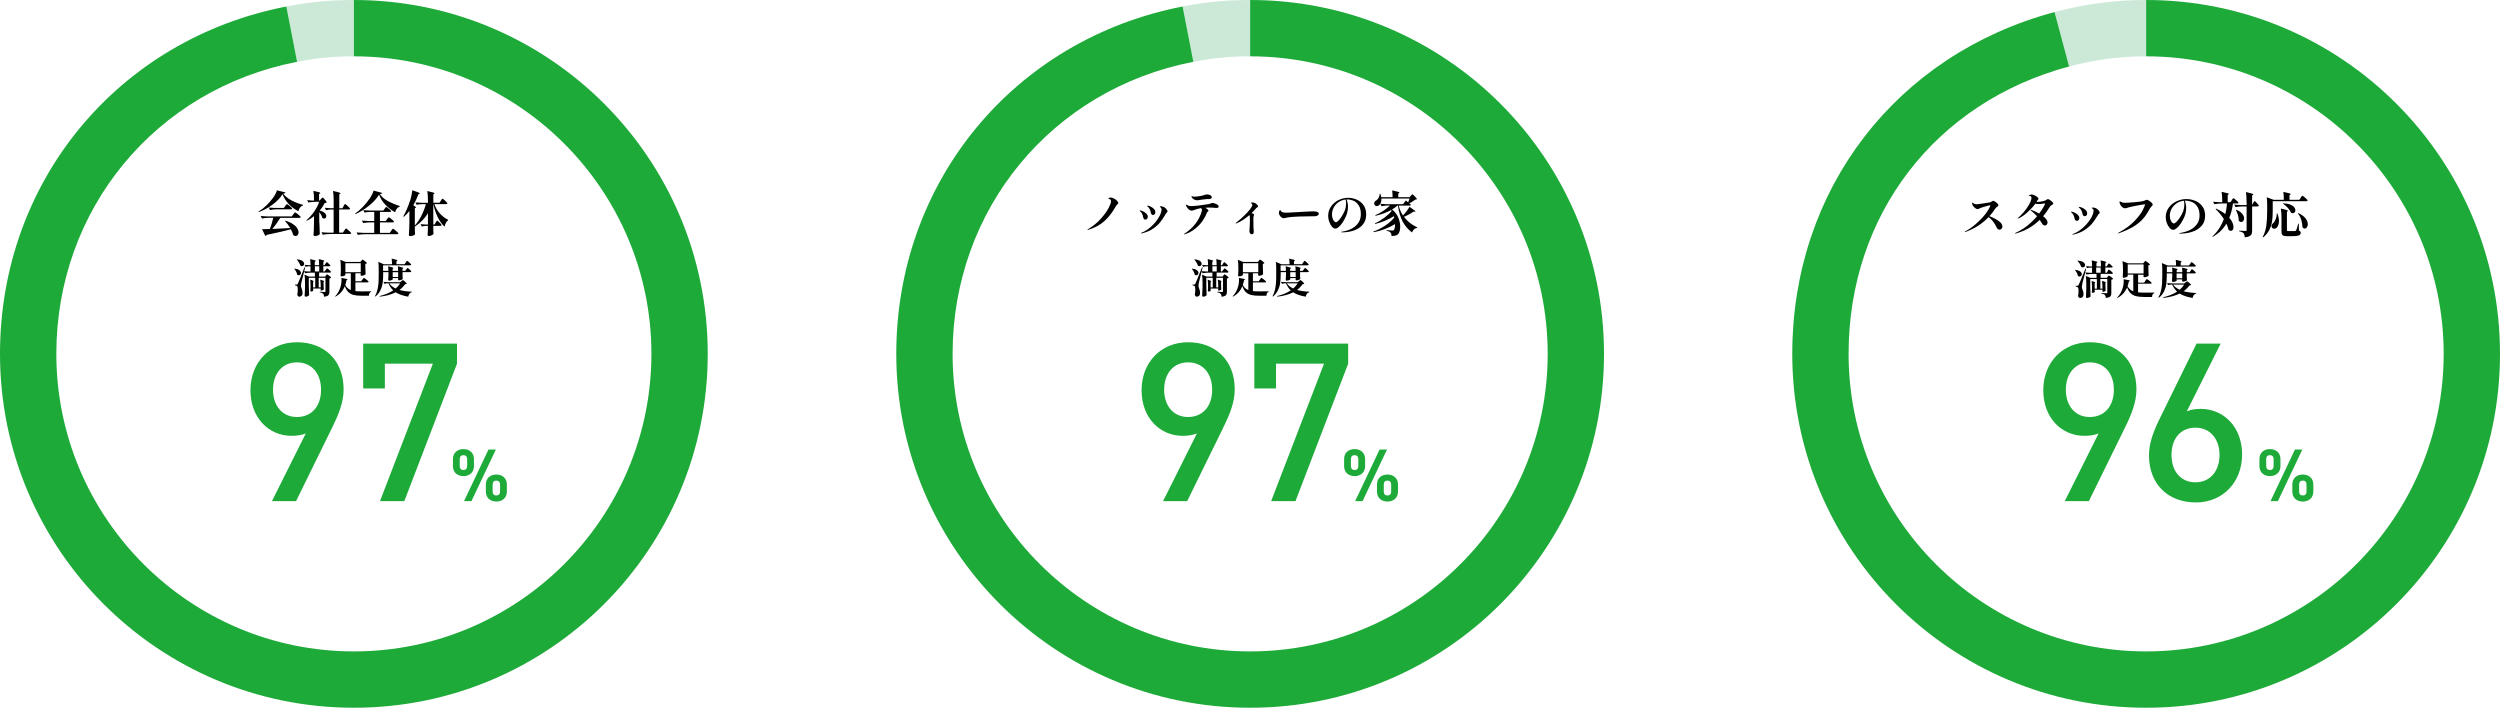
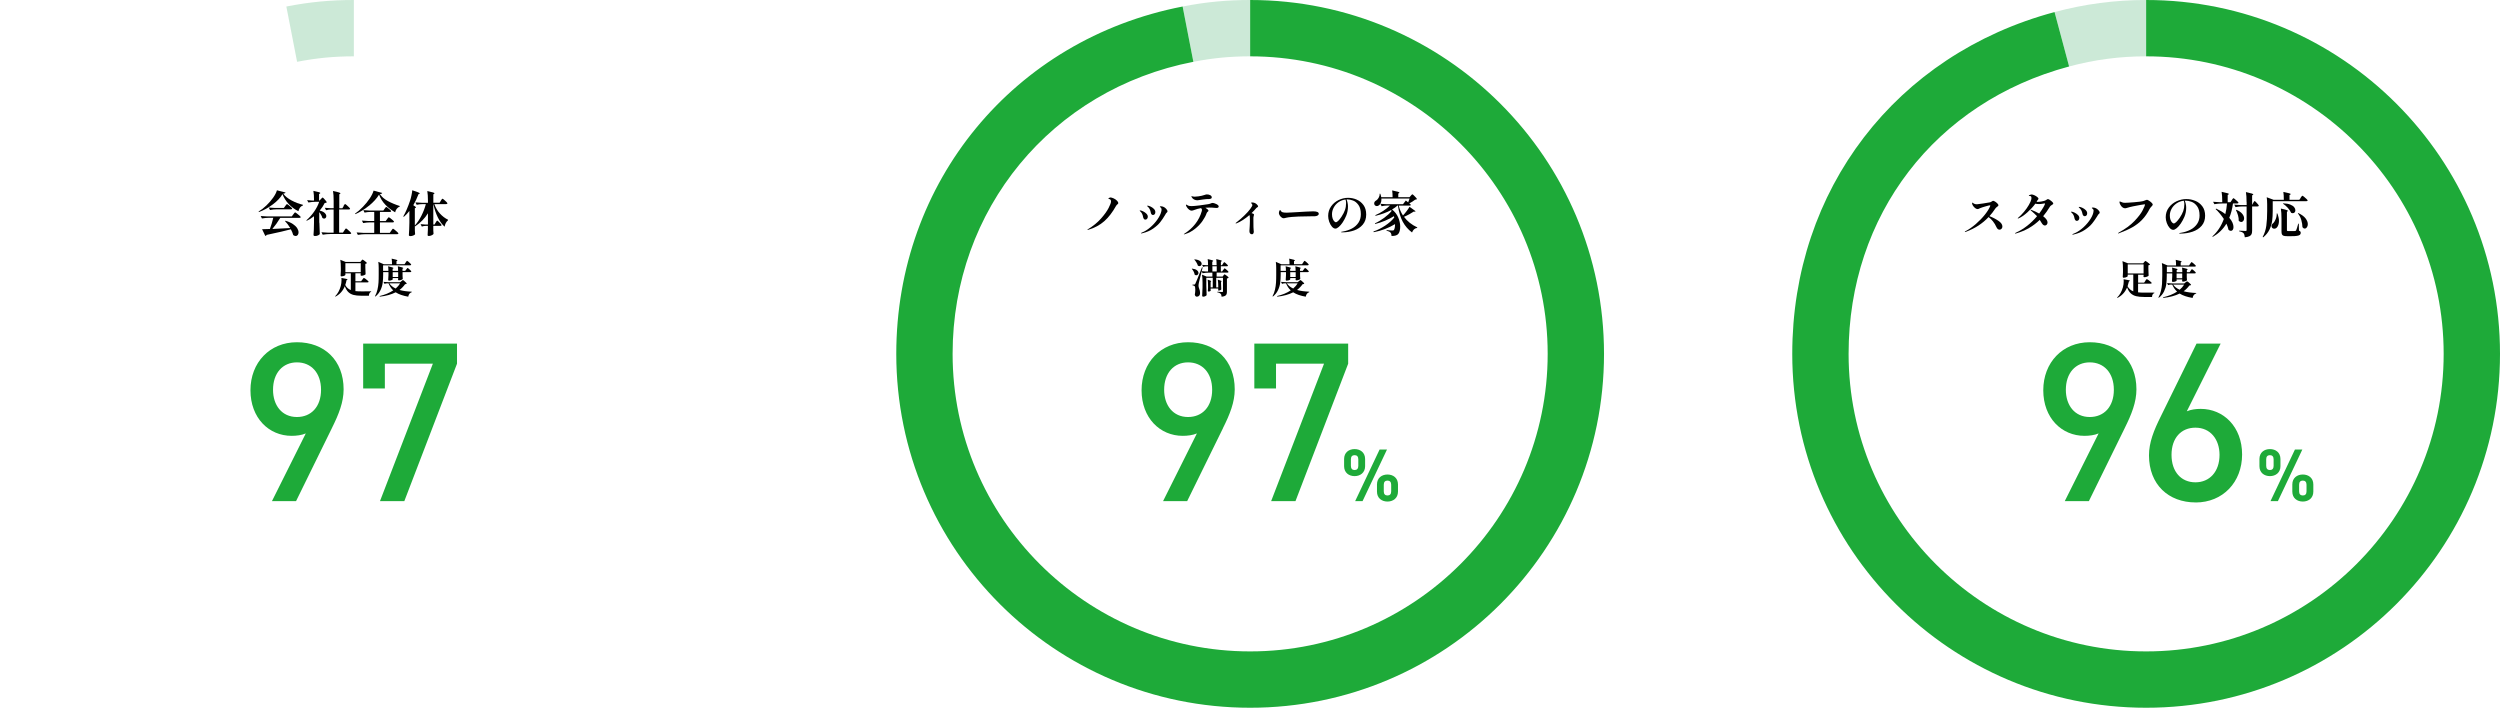
<svg xmlns="http://www.w3.org/2000/svg" id="b" data-name="レイヤー 2" width="621.27" height="175.87" viewBox="0 0 621.27 175.87">
  <g id="c" data-name="レイヤー 1">
    <g>
      <path d="M73.83,15.36c4.83-.94,9.18-1.36,14.11-1.36h0V0c-5.83,0-11.06.5-16.78,1.62l2.67,13.74s0,0,0,0Z" style="fill: #00913a; opacity: .2;" />
-       <path d="M87.94,0v14c40.77,0,73.94,33.17,73.94,73.94s-33.17,73.94-73.94,73.94S14,128.71,14,87.94c0-35.89,24.6-65.73,59.83-72.58l-2.67-13.74C29.2,9.77,0,45.2,0,87.94c0,48.57,39.37,87.94,87.94,87.94s87.94-39.37,87.94-87.94S136.5,0,87.94,0Z" style="fill: #1eaa39;" />
    </g>
    <g>
      <path d="M296.56,15.36c4.83-.94,9.18-1.36,14.11-1.36h0V0c-5.83,0-11.06.5-16.78,1.62l2.67,13.74s0,0,0,0Z" style="fill: #00913a; opacity: .2;" />
      <path d="M310.67,0v14c40.77,0,73.94,33.17,73.94,73.94s-33.17,73.94-73.94,73.94-73.94-33.17-73.94-73.94c0-35.89,24.6-65.73,59.83-72.58l-2.67-13.74c-41.95,8.15-71.16,43.58-71.16,86.32,0,48.57,39.37,87.94,87.94,87.94s87.94-39.37,87.94-87.94S359.24,0,310.67,0Z" style="fill: #1eaa39;" />
    </g>
    <g>
      <path d="M533.33,14V0c-7.77,0-15.25.99-22.76,3l3.62,13.52c6.33-1.7,12.59-2.52,19.14-2.52Z" style="fill: #00913a; opacity: .2;" />
      <path d="M533.33,0v14h0c40.77,0,73.94,33.17,73.94,73.94s-33.17,73.94-73.94,73.94-73.94-33.17-73.94-73.94c0-34.46,21.51-62.5,54.8-71.42,0,0,0,0,0,0l-3.62-13.52c-39.41,10.56-65.18,44.15-65.18,84.94,0,48.57,39.37,87.94,87.94,87.94s87.94-39.37,87.94-87.94S581.9,0,533.33,0Z" style="fill: #1eaa39;" />
    </g>
    <g>
      <path d="M67.78,50.81c-1.09.82-2.24,1.45-3.44,1.89l-.08-.13c.66-.4,1.32-.91,1.96-1.53.64-.62,1.2-1.26,1.67-1.93.47-.67.78-1.27.93-1.82l2.14.55c-.02.08-.08.14-.17.19-.09.04-.22.07-.41.09.48.65,1.18,1.22,2.09,1.7s1.84.84,2.8,1.07v.19c-.31.09-.55.27-.74.54-.19.27-.32.56-.37.86-.9-.42-1.69-1.01-2.39-1.75s-1.22-1.57-1.57-2.48c-.51.88-1.31,1.73-2.41,2.55ZM72.12,56.66c-.4-.66-.83-1.24-1.3-1.73l.11-.07c.77.22,1.4.5,1.88.83s.84.68,1.06,1.04c.22.36.32.7.32,1.02,0,.26-.07.48-.2.65-.14.17-.31.25-.52.25-.19,0-.39-.08-.6-.23-.12-.46-.32-.94-.59-1.44-1.24.34-3.24.81-6.01,1.39-.07.15-.18.24-.34.26l-.8-1.67c.4,0,1.05-.02,1.94-.06.33-.87.61-1.8.84-2.78h-1.02c-.57,0-1.17.06-1.8.17l-.3-.61c.44.05.97.08,1.6.1h6.12l.37-.5s.08-.11.16-.21c.07-.1.13-.17.18-.22s.09-.07.12-.07c.05,0,.19.09.42.26s.45.35.66.54.31.31.31.37c-.03.13-.14.19-.32.19h-4.76c-.64,1.05-1.3,1.97-1.97,2.76,1.01-.04,2.49-.12,4.44-.23ZM68.73,52.02c-.52,0-1.06.06-1.63.17l-.31-.61c.44.05.97.08,1.6.1h2.15l.34-.47c.04-.06.09-.13.16-.22.06-.09.12-.15.16-.2s.08-.07.11-.07c.05,0,.18.08.4.25.22.16.42.33.61.51.19.18.29.29.29.35-.03.13-.14.19-.31.19h-3.54Z" />
      <path d="M79.37,55.35c.02.99.05,1.93.1,2.82-.06.1-.2.21-.42.32s-.47.16-.76.16c-.12,0-.21-.02-.28-.07-.06-.05-.1-.1-.1-.17.03-.46.06-.91.08-1.35.02-.44.03-1.01.04-1.69v-1.64c-.57.46-1.16.83-1.79,1.13l-.11-.11c.72-.62,1.37-1.34,1.94-2.17.58-.83.99-1.64,1.25-2.43h-.95c-.54,0-1.12.06-1.73.17l-.32-.59c.32.05.71.08,1.18.1h.54c0-.98-.05-1.78-.16-2.4.66.14,1.12.24,1.36.32s.37.15.37.22c0,.03-.03.07-.1.11l-.22.13v1.62h.12l.34-.36s.11-.11.21-.22.17-.16.22-.16.16.09.32.26c.17.17.33.36.48.55.15.2.23.32.23.38-.05.05-.11.08-.18.11-.07.02-.18.04-.34.06-.3.62-.71,1.25-1.24,1.88.56.14.97.33,1.24.59.27.26.4.52.4.79,0,.18-.05.32-.16.44-.1.12-.23.17-.38.17s-.3-.05-.43-.16c-.13-.46-.39-.95-.78-1.45v2.63ZM85.35,51.22c.03-.06.08-.13.14-.23.06-.1.12-.17.16-.22s.08-.07.11-.07c.05,0,.17.09.38.26s.4.35.58.54.28.31.28.37c-.02.13-.13.19-.32.19h-2.4v5.75h.94l.34-.52c.04-.06.09-.13.16-.23.06-.1.12-.17.16-.22.04-.05.08-.07.11-.07.05,0,.18.09.39.26.21.18.41.36.61.56.19.2.29.32.29.38-.03.13-.14.19-.32.19h-4.96c-.57,0-1.17.06-1.8.17l-.31-.61c.44.05.97.08,1.6.1h1.42v-5.75h-.68c-.38,0-.78.06-1.2.17l-.31-.6c.41.05.9.08,1.49.1h.71v-1.82c0-1.01-.05-1.83-.16-2.46.71.15,1.2.27,1.46.36s.4.16.4.23c0,.02-.03.06-.1.11l-.2.13v3.46h.76l.32-.5Z" />
      <path d="M91.69,51.12c-1.1.9-2.23,1.6-3.38,2.1l-.08-.13c.65-.45,1.3-1.01,1.95-1.68.65-.67,1.22-1.37,1.7-2.09.48-.72.8-1.37.96-1.95l2.14.58c-.02.08-.08.14-.17.19s-.22.07-.41.09c.46.69,1.13,1.27,2,1.74s1.85.88,2.93,1.22l-.02.19c-.29.08-.53.25-.73.52-.2.27-.33.55-.38.86-.93-.53-1.74-1.16-2.44-1.89s-1.22-1.57-1.56-2.5c-.57.94-1.4,1.86-2.5,2.76ZM96.18,54.46s.09-.12.16-.2c.06-.09.12-.15.16-.2.04-.04.08-.07.11-.07.05,0,.18.08.4.24s.42.33.61.5c.19.18.29.29.29.35-.02.13-.13.19-.31.19h-3.18v2.6h2.44l.36-.52c.05-.06.11-.14.17-.24.07-.1.12-.17.16-.21.04-.04.08-.07.11-.07.05,0,.19.09.41.26.23.18.44.36.64.55.2.19.3.32.3.37-.03.13-.14.19-.32.19h-7.96c-.57,0-1.17.06-1.8.17l-.31-.61c.44.05.97.08,1.6.1h2.78v-2.6h-.97c-.57,0-1.16.06-1.78.17l-.31-.61c.44.05.97.08,1.6.1h1.46v-2.26h-.85c-.5,0-1.02.06-1.56.17l-.3-.61c.44.05.97.08,1.6.1h3.37l.31-.44s.08-.1.14-.19c.06-.09.12-.15.16-.2.04-.04.08-.07.11-.07.05,0,.18.08.38.23.21.16.4.32.58.49.18.17.27.28.27.34-.03.13-.14.19-.31.19h-2.48v2.26h1.43l.34-.47Z" />
      <path d="M109.53,49.89c.04-.06.09-.13.16-.23.06-.1.12-.17.16-.21s.08-.07.11-.07c.05,0,.17.08.38.25s.4.35.58.53c.18.19.27.31.27.37-.02.13-.13.19-.32.19h-2.92c.31.9.77,1.68,1.37,2.34.6.66,1.28,1.18,2.02,1.54l-.02.16c-.43.36-.71.88-.83,1.57-.66-.57-1.22-1.35-1.7-2.34-.48-.99-.84-2.08-1.09-3.26h-.02v5.06h.3l.29-.48s.08-.12.13-.21c.06-.09.1-.16.14-.21.04-.05.08-.07.11-.07.05,0,.16.08.34.25s.35.34.51.52.24.3.24.36c-.03.12-.14.18-.32.18h-1.74v1.09c.02.32.04.61.06.88-.03.11-.17.23-.42.35s-.49.19-.73.19c-.22,0-.32-.08-.32-.24.03-.38.06-.85.07-1.43v-.84h-.55c-.31,0-.63.06-.96.17l-.31-.6c.34.05.76.08,1.25.1h.58v-2.8c-.78,1.26-1.84,2.35-3.18,3.25l-.07-.08v1.13c.02.33.04.63.06.9-.04.1-.18.2-.43.31-.24.11-.49.16-.74.16-.12,0-.21-.02-.28-.07s-.1-.1-.1-.17c.03-.47.06-.93.08-1.37.02-.44.04-1.03.05-1.75v-2.89c-.45.58-.91,1.06-1.38,1.46l-.14-.1c.3-.5.59-1.1.88-1.78.29-.68.56-1.39.81-2.14.13-.38.25-.82.35-1.33.11-.51.17-.93.19-1.25.71.22,1.2.4,1.48.52.27.12.41.21.41.26,0,.03-.03.06-.1.08l-.23.1c-.39,1.02-.82,1.93-1.3,2.75.44.27.66.46.66.56,0,.05-.03.08-.1.11l-.18.08v4.3c.61-.66,1.15-1.47,1.63-2.42.48-.95.85-1.91,1.11-2.9h-.82c-.47,0-.96.06-1.46.17l-.31-.6c.44.05.97.08,1.6.1h1.51v-.46c0-1.01-.05-1.83-.16-2.46.69.15,1.16.27,1.42.35.26.08.38.16.38.22,0,.03-.03.07-.1.11l-.2.14v2.09h1.55l.32-.5Z" />
-       <path d="M73.22,66.75c.54.07.94.2,1.19.41.25.21.38.43.38.67,0,.16-.05.3-.16.41s-.23.17-.38.17c-.14,0-.28-.05-.41-.16-.03-.25-.12-.5-.25-.76-.13-.26-.29-.49-.46-.68l.09-.06ZM73.74,70.71c.07,0,.13-.01.16-.03s.07-.08.11-.18c.09-.17.25-.54.47-1.09.22-.55.62-1.55,1.19-2.99l.16.04c-.52,2.01-.83,3.25-.92,3.71-.07.35-.11.64-.11.85,0,.11.01.21.04.3.02.09.06.22.12.39.07.19.13.37.17.54.04.17.06.36.06.58,0,.27-.07.49-.22.65-.15.16-.34.25-.58.25-.12,0-.22-.04-.31-.12-.09-.08-.16-.21-.2-.38.08-.44.12-.85.12-1.23,0-.25-.02-.45-.05-.62-.03-.16-.08-.27-.15-.31-.1-.09-.26-.14-.49-.16v-.19h.43ZM73.82,64.45c.6.05,1.04.19,1.33.4.29.21.43.45.43.71,0,.16-.05.3-.16.41s-.23.17-.38.17c-.13,0-.27-.04-.4-.13-.07-.25-.19-.51-.36-.79-.17-.28-.34-.52-.53-.71l.07-.06ZM80.97,67.07s.08-.11.12-.18.09-.13.12-.16c.03-.03.06-.05.08-.05.04,0,.14.07.3.2.16.13.31.27.46.42.14.15.21.24.21.29-.03.11-.11.16-.26.16h-2.7v.98h1.49l.21-.28s.05-.07.09-.12.08-.09.11-.12c.03-.03.06-.04.08-.04.04,0,.14.06.31.18s.33.25.48.38c.15.13.22.22.22.27-.09.1-.23.17-.43.22v3.28c0,.26-.03.47-.1.63s-.19.29-.38.4c-.19.1-.47.17-.84.21-.02-.18-.05-.33-.08-.45s-.08-.21-.15-.28c-.09-.09-.19-.16-.31-.22-.12-.06-.3-.1-.53-.15v-.14c.68.05,1.09.07,1.22.07.07,0,.12-.02.15-.04.03-.03.04-.08.04-.16v-3.34h-1.68v2.39h.51c0-.77-.04-1.41-.12-1.92.46.13.74.23.85.3.11.07.13.12.06.17l-.1.06v.52c.01.59.03,1.04.06,1.37-.03.07-.12.13-.25.19s-.25.09-.38.09h-.13v-.5h-1.89v.19c0,.07.01.14.01.2,0,.06,0,.1.02.12-.01.06-.08.11-.19.17-.11.05-.23.07-.34.07-.07,0-.12-.02-.15-.06-.03-.04-.04-.09-.04-.14.02-.17.03-.34.04-.51,0-.1,0-.18.01-.25v-.49c0-.59-.03-1.09-.09-1.5.43.13.69.23.79.3.1.07.11.12.04.17l-.1.06v1.39h.53v-2.39h-1.6v1.96c.01.83.04,1.61.08,2.35-.05.09-.16.17-.33.26-.17.09-.35.13-.54.13-.07,0-.13-.02-.17-.06s-.07-.09-.07-.14c.05-.63.08-1.32.09-2.08v-1.15c0-.84-.04-1.52-.13-2.05l1.14.49h1.44v-.98h-.93c-.47,0-.97.05-1.5.14l-.25-.51c.3.04.66.07,1.08.08h.52v-1.29h-.45c-.25,0-.5.05-.76.14l-.26-.5c.27.04.61.07,1,.08h.47c0-.6-.03-1.1-.09-1.51.53.11.9.2,1.1.27.2.07.29.13.29.18,0,.03-.03.06-.08.09l-.17.12v.85h1.08c0-.6-.03-1.1-.09-1.51.54.12.91.21,1.11.28s.29.13.29.18c0,.03-.03.06-.08.09l-.17.11v.85h.29l.24-.37s.05-.09.1-.16c.05-.07.09-.13.12-.16s.06-.06.09-.06c.04,0,.14.06.29.19.15.13.3.26.43.4.13.14.2.23.2.28-.03.11-.11.16-.26.16h-1.51v1.29h.32l.26-.39ZM79.33,66.17h-1.08v1.29h1.08v-1.29Z" />
      <path d="M90.06,69.48s.08-.11.14-.19c.06-.08.11-.14.14-.18.04-.04.07-.06.09-.06.04,0,.16.07.36.21.2.14.38.29.55.45.17.16.26.26.26.31,0,.05-.04.09-.09.12s-.12.04-.19.04h-3v2.16c.42.05.92.07,1.51.07,1.2,0,2,0,2.4-.01v.12c-.17.05-.31.16-.4.33-.1.18-.15.39-.15.64h-1.91c-.77,0-1.42-.07-1.92-.2s-.94-.37-1.29-.71-.64-.83-.87-1.47c-.47,1.17-1.25,2.04-2.33,2.61l-.07-.1c.64-.63,1.1-1.48,1.39-2.54.13-.49.19-.99.19-1.5,0-.19-.01-.36-.03-.51,1.03.16,1.54.29,1.54.38,0,.02-.03.05-.08.08l-.18.09c-.09.46-.2.86-.32,1.21.17.31.37.57.59.77s.49.36.79.48v-4.16h-1.35v.4s-.05.09-.15.15-.22.11-.37.15c-.15.04-.29.06-.44.06-.08,0-.14-.02-.18-.06-.04-.04-.05-.09-.05-.14.03-.31.05-.7.06-1.18v-.69c0-.84-.04-1.52-.13-2.05l1.33.54h3.65l.24-.3s.05-.07.1-.12.09-.1.12-.13c.03-.03.06-.04.09-.04.04,0,.15.06.33.19.18.13.35.27.51.4.16.14.24.23.24.28-.07.09-.2.16-.39.2v.88c.01.71.03,1.27.06,1.69-.04.07-.17.15-.4.25-.23.09-.43.13-.62.13-.15,0-.23-.07-.23-.2,0-.01.02-.08.04-.21v-.21h-1.32v1.98h1.43l.3-.42ZM85.83,65.4v2.24h3.82v-2.24h-3.82Z" />
      <path d="M100.97,66.97s.05-.09.11-.16c.05-.07.09-.13.12-.17.03-.04.06-.06.09-.06.04,0,.14.07.29.2s.3.27.43.41c.14.14.21.24.21.28-.03.11-.12.16-.27.16h-1.91v.93c.02.27.03.52.05.75-.03.08-.14.16-.35.24-.21.08-.41.12-.61.12-.15,0-.22-.07-.22-.2,0,0,.02-.06.04-.17v-.19h-1.36v.33s-.05.07-.14.12c-.09.05-.21.09-.34.13-.13.04-.26.06-.39.06-.09,0-.15-.02-.19-.06s-.06-.09-.06-.14c.03-.3.06-.7.07-1.21v-.71h-1.32v.61c0,.75-.04,1.42-.12,2.03-.08.61-.25,1.21-.54,1.82-.28.61-.7,1.14-1.26,1.6l-.11-.08c.27-.49.48-1.03.61-1.62.14-.59.22-1.17.26-1.75.04-.58.05-1.24.05-1.99v-1.57c0-.65-.03-1.19-.1-1.61l1.37.6h2.04c0-.55-.03-1.02-.09-1.4.55.11.92.2,1.13.27.21.07.31.13.31.17,0,.03-.02.06-.07.09l-.17.11v.75h2l.28-.42s.08-.11.13-.19c.05-.08.1-.14.13-.18s.06-.06.09-.06c.04,0,.15.07.32.21.17.14.33.29.48.44s.23.26.23.31c-.03.11-.12.16-.27.16h-6.72v1.39h1.32c0-.47-.02-.85-.07-1.15.9.21,1.35.36,1.35.45,0,.02-.02.05-.07.08l-.16.09v.53h1.36c0-.47-.02-.85-.07-1.15.92.21,1.38.36,1.38.45,0,.02-.02.04-.07.07l-.15.09v.54h.68l.25-.38ZM102.32,72.49v.12c-.48.15-.77.53-.87,1.12-1.32-.23-2.36-.59-3.12-1.09-1.1.56-2.42.92-3.95,1.08l-.05-.15c1.35-.32,2.48-.79,3.39-1.41-.49-.45-.88-1.04-1.17-1.75h-.37c-.2,0-.41.05-.62.14l-.26-.5c.37.04.81.07,1.33.08h2.81l.31-.26s.1-.09.19-.16c.09-.07.15-.11.19-.11s.14.06.29.19c.16.13.3.26.45.41.14.14.21.24.21.28-.03.05-.08.08-.14.1-.06.02-.15.04-.28.05-.37.53-.83,1.01-1.38,1.43.81.23,1.82.38,3.04.43ZM96.75,70.41c.35.53.88.96,1.58,1.29.45-.39.82-.82,1.09-1.29h-2.67ZM98.95,68.84v-1.2h-1.36v1.2h1.36Z" />
    </g>
    <g>
      <path d="M270.3,57.14s-.07-.02-.07-.05c0-.05.05-.1.16-.14,1.28-.78,2.35-1.66,3.2-2.62.86-.96,1.49-1.84,1.9-2.63s.61-1.34.61-1.64c0-.35-.15-.55-.46-.6-.14-.02-.2-.04-.2-.08,0-.06.06-.13.19-.2.12-.07.23-.11.33-.11.19,0,.46.08.8.23.34.16.61.35.82.57.22.23.32.42.32.56,0,.09-.01.15-.04.19-.03.04-.08.09-.15.14-.08.06-.15.12-.2.18-.06.06-.11.14-.17.24-.88,1.58-1.85,2.84-2.92,3.79-1.07.95-2.39,1.66-3.98,2.14l-.13.02Z" />
      <path d="M284.25,54.37c-.1-.13-.16-.29-.19-.47-.09-.59-.33-1.06-.72-1.39-.08-.06-.12-.11-.12-.14,0-.06.04-.08.11-.08.17,0,.41.07.72.22.31.15.59.34.83.58.24.24.36.49.36.76,0,.18-.05.35-.16.5-.1.15-.26.23-.46.23-.15,0-.28-.07-.37-.2ZM283.54,57.94s.07-.09.2-.14c.7-.26,1.4-.69,2.09-1.28.69-.59,1.28-1.24,1.78-1.95s.82-1.37.97-1.97c.06-.24.08-.42.08-.55,0-.18-.06-.33-.18-.44-.05-.04-.1-.08-.16-.13-.06-.04-.09-.08-.09-.1,0-.08.08-.12.24-.12.23,0,.46.05.7.16.2.08.41.24.63.47.22.24.33.45.33.64,0,.06-.01.11-.04.15-.03.04-.07.09-.13.14-.09.07-.15.14-.19.2-.07.1-.16.25-.25.43-.38.65-.78,1.24-1.19,1.76-.41.53-1,1.06-1.75,1.59-.76.53-1.67.92-2.73,1.17-.06.02-.12.04-.19.04s-.11-.02-.11-.07ZM286.16,53.25c-.1-.12-.16-.26-.18-.43-.06-.33-.15-.62-.29-.88-.14-.26-.31-.46-.5-.61-.02-.02-.04-.04-.07-.07-.03-.03-.05-.05-.05-.08,0-.05.04-.07.12-.07.18,0,.42.07.73.22.31.14.59.34.83.58.24.24.36.51.36.8,0,.22-.05.39-.16.52-.11.13-.25.2-.43.2-.14,0-.26-.06-.36-.18Z" />
      <path d="M301.92,50.57c.26.08.48.19.66.32.18.13.28.26.28.4,0,.11-.04.2-.13.28-.08.07-.21.11-.38.11l-.35-.02c-.6-.06-1.06-.08-1.38-.08-.38,0-.74.01-1.08.04.22.13.4.26.55.4.15.14.23.26.23.35,0,.04-.01.08-.04.11-.03.04-.07.07-.13.11-.14.13-.24.25-.28.36-.2.6-.54,1.25-1.03,1.95-.48.7-1.1,1.35-1.86,1.96-.76.61-1.61,1.06-2.55,1.34-.07.02-.13.04-.18.04-.04,0-.06-.01-.06-.04,0-.03.06-.08.18-.16,1.04-.65,1.93-1.45,2.68-2.41s1.28-2.02,1.61-3.19c.02-.11.04-.21.04-.3,0-.17-.08-.31-.25-.42-.33.06-.61.12-.84.19-.23.07-.48.15-.76.25-.14.06-.28.1-.41.14-.13.04-.25.05-.35.05-.18,0-.38-.09-.6-.26-.22-.17-.4-.37-.55-.61-.15-.23-.22-.41-.22-.54,0-.06.02-.1.06-.1s.1.02.17.07c.07.04.13.08.18.11.22.14.54.2.95.2s1.07-.06,1.99-.17c.92-.11,1.64-.22,2.17-.31.34-.06.59-.14.77-.24.11-.05.2-.07.26-.07.18,0,.4.04.66.13ZM296.88,49.64c-.2-.09-.37-.2-.51-.34-.06-.06-.13-.15-.2-.27-.07-.12-.11-.19-.11-.23,0-.03.02-.05.06-.05s.11.02.22.05.21.05.32.06c.07,0,.16.01.28.01.25,0,.53-.02.84-.07.6-.08,1.13-.2,1.58-.36.22-.09.41-.13.56-.13.34,0,.62.07.86.21.24.14.35.31.35.52,0,.14-.05.24-.16.3-.11.06-.27.1-.47.12l-.72.02c-.3.02-.59.05-.87.1-.28.05-.46.08-.53.08-.4.07-.67.11-.8.11-.26,0-.49-.04-.69-.13Z" />
      <path d="M312.54,51.03c.07.1.11.19.11.26,0,.04-.02.08-.05.11s-.06.06-.09.08c-.03.02-.05.03-.07.04-.11.06-.19.12-.23.17-.34.42-.73.84-1.19,1.27.21.06.35.11.42.16.07.03.12.07.15.11s.04.1.04.17c0,.03-.02.11-.07.24-.04.13-.07.27-.08.43v.73c0,1.34.02,2.13.06,2.39.02.12.04.23.04.34,0,.21-.04.37-.12.5s-.19.19-.34.19c-.19,0-.35-.07-.46-.21-.12-.14-.17-.34-.17-.59,0-.07.02-.32.05-.76,0-.14.02-.39.04-.74.02-.35.03-.65.03-.92,0-.48,0-.81-.01-1-.02-.26-.05-.44-.11-.55-.52.45-1.05.85-1.6,1.21s-1.07.63-1.57.83c-.06.02-.12.04-.19.04-.05,0-.07-.02-.07-.05,0-.05.06-.12.19-.2.78-.61,1.47-1.21,2.08-1.82.61-.6,1.08-1.13,1.4-1.58s.49-.75.49-.9-.07-.29-.2-.41c-.02,0-.04-.03-.08-.05-.04-.03-.05-.05-.05-.07,0-.09.1-.13.3-.13.17,0,.35.03.55.1.2.07.37.17.52.31.11.1.2.2.28.3Z" />
      <path d="M318.75,54.2c-.08-.03-.18-.09-.29-.18-.17-.12-.32-.29-.45-.5-.13-.22-.2-.42-.2-.6,0-.11.03-.26.09-.44.06-.18.13-.27.22-.27.03,0,.06.01.09.04.03.03.05.07.08.11.1.22.28.36.54.41.22.06.53.08.95.08.18,0,.62-.02,1.34-.06.72-.04,1.3-.07,1.73-.1l1.66-.1c.86-.05,1.47-.07,1.81-.07.94,0,1.4.2,1.4.61,0,.18-.09.32-.28.43-.19.11-.44.17-.76.19-.05,0-.1,0-.17,0-.06,0-.13,0-.2,0h-.49c-.95,0-1.99.02-3.11.06-.5.02-1.05.05-1.66.1-.61.05-1.08.12-1.41.2-.08.02-.19.04-.32.08-.13.04-.23.05-.31.05-.09,0-.17-.02-.26-.05Z" />
      <path d="M337.11,49.59c.69.28,1.26.74,1.72,1.36.45.62.68,1.41.68,2.36,0,1-.28,1.83-.84,2.5-.56.66-1.29,1.15-2.18,1.46-.9.31-1.86.47-2.88.47-.24,0-.36-.02-.36-.06s.07-.07.21-.1c.14-.02.22-.04.23-.04.85-.14,1.61-.4,2.29-.76.68-.36,1.21-.85,1.61-1.45.4-.6.59-1.3.59-2.1,0-.98-.2-1.75-.6-2.3-.4-.55-.85-.92-1.36-1.1-.51-.19-.97-.28-1.37-.28-.1,0-.18,0-.23.01.1.2.18.46.25.79.07.32.11.63.11.93,0,.82-.14,1.59-.43,2.3-.25.61-.54,1.16-.87,1.66-.33.5-.66.88-.99,1.16-.33.28-.6.41-.83.41-.3,0-.58-.16-.86-.48-.28-.32-.51-.73-.68-1.22s-.26-.97-.26-1.43c0-.9.24-1.7.73-2.39s1.11-1.21,1.87-1.58c.76-.36,1.54-.55,2.34-.55.73,0,1.44.14,2.13.43ZM334.38,49.58c-.63.07-1.21.29-1.72.64-.52.36-.92.8-1.21,1.34-.29.54-.44,1.1-.44,1.69,0,.42.06.78.17,1.08.11.3.24.52.4.67.15.15.28.23.37.23.34,0,.82-.46,1.44-1.39.4-.62.69-1.18.86-1.7.18-.52.26-1.08.26-1.69,0-.33-.04-.62-.13-.86Z" />
      <path d="M350.58,48.65s.08-.08.14-.15c.06-.07.12-.12.16-.16s.08-.05.11-.05c.05,0,.17.09.35.26.19.18.37.36.53.55s.25.32.25.37c-.04.05-.09.08-.16.1-.06.02-.16.03-.29.05-.41.33-.89.64-1.45.92l.2.18.2.18c-.02.13-.13.19-.31.19h-2.72c.23.92.58,1.74,1.06,2.46.31-.34.62-.7.92-1.1.3-.4.54-.75.71-1.06l1.5,1.09c-.04.09-.12.13-.24.13-.06,0-.12-.01-.2-.04-.32.22-.7.44-1.13.68-.44.24-.87.45-1.31.63.82,1.11,1.92,1.99,3.31,2.63l-.04.13c-.29.03-.54.15-.76.34-.22.2-.39.46-.51.79-.97-.72-1.73-1.61-2.3-2.66-.56-1.05-.97-2.39-1.21-4.03h-.1c-.37.34-.82.67-1.36.98.69.54,1.2,1.19,1.53,1.96s.5,1.54.5,2.3c0,.38-.04.73-.12,1.05-.08.32-.2.57-.35.75-.28.36-.84.53-1.69.52,0-.39-.1-.68-.28-.88-.07-.08-.19-.16-.37-.24-.17-.08-.37-.15-.59-.2v-.14c.25.02.52.05.8.07.28.02.51.03.7.03.09,0,.16-.01.21-.03.05-.02.09-.05.13-.1.18-.27.28-.76.28-1.46-.74.46-1.57.86-2.5,1.22-.93.36-1.86.62-2.8.79l-.08-.17c1-.34,1.97-.83,2.92-1.46s1.7-1.3,2.26-2.01l-.08-.34c-.62.39-1.35.76-2.19,1.12s-1.66.62-2.47.82l-.06-.16c.76-.34,1.53-.8,2.3-1.37.77-.57,1.39-1.14,1.85-1.71l-.13-.22c-1.07.59-2.36,1.07-3.86,1.43l-.07-.16c.67-.28,1.33-.63,1.97-1.06.64-.43,1.2-.87,1.67-1.33h-.73c-.43,0-.88.06-1.34.17l-.3-.6c.44.05.97.08,1.6.1h4.01l.71-.92.58.46c.11-.25.23-.56.35-.95h-7.01c0,.06.01.14.01.24,0,.35-.06.66-.19.91-.12.26-.28.44-.47.56-.14.1-.29.16-.47.16-.14,0-.26-.04-.38-.11s-.2-.18-.25-.32c-.02-.09-.04-.17-.04-.24,0-.15.05-.29.14-.42.09-.13.22-.23.38-.31.22-.14.42-.37.6-.68.18-.31.26-.63.24-.98h.16c.1.26.18.54.24.85h2.82c0-.66-.04-1.22-.11-1.68.68.14,1.15.25,1.42.33.26.08.4.15.4.21,0,.03-.03.07-.1.11l-.2.14v.89h2.8l.32-.36Z" />
      <path d="M296.26,66.75c.54.07.94.2,1.19.41.25.21.38.43.38.67,0,.16-.05.3-.16.41s-.23.17-.38.17c-.14,0-.28-.05-.41-.16-.03-.25-.12-.5-.25-.76-.13-.26-.29-.49-.46-.68l.09-.06ZM296.78,70.71c.07,0,.13-.01.16-.03s.07-.08.11-.18c.09-.17.25-.54.47-1.09.22-.55.62-1.55,1.19-2.99l.16.04c-.52,2.01-.83,3.25-.92,3.71-.07.35-.11.64-.11.85,0,.11.01.21.04.3.02.09.06.22.12.39.07.19.13.37.17.54.04.17.06.36.06.58,0,.27-.07.49-.22.65-.15.16-.34.25-.58.25-.12,0-.22-.04-.31-.12-.09-.08-.16-.21-.2-.38.08-.44.12-.85.12-1.23,0-.25-.02-.45-.05-.62-.03-.16-.08-.27-.15-.31-.1-.09-.26-.14-.49-.16v-.19h.43ZM296.86,64.45c.6.05,1.04.19,1.33.4.29.21.43.45.43.71,0,.16-.05.3-.16.41s-.23.17-.38.17c-.13,0-.27-.04-.4-.13-.07-.25-.19-.51-.36-.79-.17-.28-.34-.52-.53-.71l.07-.06ZM304.01,67.07s.08-.11.12-.18.09-.13.12-.16c.03-.03.06-.05.08-.05.04,0,.14.07.3.2.16.13.31.27.46.42.14.15.21.24.21.29-.03.11-.11.16-.26.16h-2.7v.98h1.49l.21-.28s.05-.07.09-.12.08-.09.11-.12c.03-.03.06-.04.08-.04.04,0,.14.06.31.18s.33.25.48.38c.15.13.22.22.22.27-.09.1-.23.17-.43.22v3.28c0,.26-.03.47-.1.63s-.19.29-.38.4c-.19.1-.47.17-.84.21-.02-.18-.05-.33-.08-.45s-.08-.21-.15-.28c-.09-.09-.19-.16-.31-.22-.12-.06-.3-.1-.53-.15v-.14c.68.05,1.09.07,1.22.07.07,0,.12-.02.15-.04.03-.03.04-.08.04-.16v-3.34h-1.68v2.39h.51c0-.77-.04-1.41-.12-1.92.46.13.74.23.85.3.11.07.13.12.06.17l-.1.06v.52c.01.59.03,1.04.06,1.37-.03.07-.12.13-.25.19s-.25.09-.38.09h-.13v-.5h-1.89v.19c0,.07.01.14.01.2,0,.06,0,.1.02.12-.01.06-.08.11-.19.17-.11.05-.23.07-.34.07-.07,0-.12-.02-.15-.06-.03-.04-.04-.09-.04-.14.02-.17.03-.34.04-.51,0-.1,0-.18.01-.25v-.49c0-.59-.03-1.09-.09-1.5.43.13.69.23.79.3.1.07.11.12.04.17l-.1.06v1.39h.53v-2.39h-1.6v1.96c.01.83.04,1.61.08,2.35-.05.09-.16.17-.33.26-.17.09-.35.13-.54.13-.07,0-.13-.02-.17-.06s-.07-.09-.07-.14c.05-.63.08-1.32.09-2.08v-1.15c0-.84-.04-1.52-.13-2.05l1.14.49h1.44v-.98h-.93c-.47,0-.97.05-1.5.14l-.25-.51c.3.04.66.07,1.08.08h.52v-1.29h-.45c-.25,0-.5.05-.76.14l-.26-.5c.27.04.61.07,1,.08h.47c0-.6-.03-1.1-.09-1.51.53.11.9.2,1.1.27.2.07.29.13.29.18,0,.03-.03.06-.08.09l-.17.12v.85h1.08c0-.6-.03-1.1-.09-1.51.54.12.91.21,1.11.28s.29.13.29.18c0,.03-.03.06-.08.09l-.17.11v.85h.29l.24-.37s.05-.09.1-.16c.05-.07.09-.13.12-.16s.06-.06.09-.06c.04,0,.14.06.29.19.15.13.3.26.43.4.13.14.2.23.2.28-.03.11-.11.16-.26.16h-1.51v1.29h.32l.26-.39ZM302.37,66.17h-1.08v1.29h1.08v-1.29Z" />
-       <path d="M313.1,69.48s.08-.11.14-.19c.06-.08.11-.14.14-.18.04-.04.07-.06.09-.06.04,0,.16.07.36.21.2.14.38.29.55.45.17.16.26.26.26.31,0,.05-.04.09-.09.12s-.12.04-.19.04h-3v2.16c.42.05.92.07,1.51.07,1.2,0,2,0,2.4-.01v.12c-.17.05-.31.16-.4.33-.1.18-.15.39-.15.64h-1.91c-.77,0-1.42-.07-1.92-.2s-.94-.37-1.29-.71-.64-.83-.87-1.47c-.47,1.17-1.25,2.04-2.33,2.61l-.07-.1c.64-.63,1.1-1.48,1.39-2.54.13-.49.19-.99.19-1.5,0-.19-.01-.36-.03-.51,1.03.16,1.54.29,1.54.38,0,.02-.03.05-.08.08l-.18.09c-.09.46-.2.86-.32,1.21.17.31.37.57.59.77s.49.36.79.48v-4.16h-1.35v.4s-.05.09-.15.15-.22.11-.37.15c-.15.04-.29.06-.44.06-.08,0-.14-.02-.18-.06-.04-.04-.05-.09-.05-.14.03-.31.05-.7.06-1.18v-.69c0-.84-.04-1.52-.13-2.05l1.33.54h3.65l.24-.3s.05-.07.1-.12.09-.1.12-.13c.03-.03.06-.04.09-.04.04,0,.15.06.33.19.18.13.35.27.51.4.16.14.24.23.24.28-.07.09-.2.16-.39.2v.88c.01.71.03,1.27.06,1.69-.04.07-.17.15-.4.25-.23.09-.43.13-.62.13-.15,0-.23-.07-.23-.2,0-.01.02-.08.04-.21v-.21h-1.32v1.98h1.43l.3-.42ZM308.87,65.4v2.24h3.82v-2.24h-3.82Z" />
      <path d="M324.01,66.97s.05-.09.11-.16c.05-.07.09-.13.12-.17.03-.04.06-.06.09-.06.04,0,.14.07.29.2s.3.27.43.41c.14.14.21.24.21.28-.03.11-.12.16-.27.16h-1.91v.93c.02.27.03.52.05.75-.03.08-.14.16-.35.24-.21.08-.41.12-.61.12-.15,0-.22-.07-.22-.2,0,0,.02-.06.04-.17v-.19h-1.36v.33s-.05.07-.14.12c-.09.05-.21.09-.34.13-.13.04-.26.06-.39.06-.09,0-.15-.02-.19-.06s-.06-.09-.06-.14c.03-.3.06-.7.07-1.21v-.71h-1.32v.61c0,.75-.04,1.42-.12,2.03-.08.61-.25,1.21-.54,1.82-.28.61-.7,1.14-1.26,1.6l-.11-.08c.27-.49.48-1.03.61-1.62.14-.59.22-1.17.26-1.75.04-.58.05-1.24.05-1.99v-1.57c0-.65-.03-1.19-.1-1.61l1.37.6h2.04c0-.55-.03-1.02-.09-1.4.55.11.92.2,1.13.27.21.07.31.13.31.17,0,.03-.02.06-.07.09l-.17.11v.75h2l.28-.42s.08-.11.13-.19c.05-.08.1-.14.13-.18s.06-.06.09-.06c.04,0,.15.07.32.21.17.14.33.29.48.44s.23.26.23.31c-.03.11-.12.16-.27.16h-6.72v1.39h1.32c0-.47-.02-.85-.07-1.15.9.21,1.35.36,1.35.45,0,.02-.02.05-.07.08l-.16.09v.53h1.36c0-.47-.02-.85-.07-1.15.92.21,1.38.36,1.38.45,0,.02-.02.04-.07.07l-.15.09v.54h.68l.25-.38ZM325.36,72.49v.12c-.48.15-.77.53-.87,1.12-1.32-.23-2.36-.59-3.12-1.09-1.1.56-2.42.92-3.95,1.08l-.05-.15c1.35-.32,2.48-.79,3.39-1.41-.49-.45-.88-1.04-1.17-1.75h-.37c-.2,0-.41.05-.62.14l-.26-.5c.37.04.81.07,1.33.08h2.81l.31-.26s.1-.09.19-.16c.09-.07.15-.11.19-.11s.14.06.29.19c.16.13.3.26.45.41.14.14.21.24.21.28-.03.05-.08.08-.14.1-.06.02-.15.04-.28.05-.37.53-.83,1.01-1.38,1.43.81.23,1.82.38,3.04.43ZM319.79,70.41c.35.53.88.96,1.58,1.29.45-.39.82-.82,1.09-1.29h-2.67ZM321.99,68.84v-1.2h-1.36v1.2h1.36Z" />
    </g>
    <g>
      <path d="M496.61,54.86c.67.46,1,.93,1,1.42,0,.24-.07.43-.22.58-.14.14-.31.22-.49.22-.33,0-.59-.23-.79-.68-.22-.5-.51-.97-.85-1.4s-.7-.78-1.08-1.06c-.73.78-1.55,1.47-2.47,2.08-.92.61-2.01,1.15-3.25,1.62-.04.02-.08.02-.11.02-.05,0-.07-.02-.07-.06s.04-.08.14-.13c.88-.46,1.75-1.07,2.61-1.82s1.61-1.52,2.24-2.32,1.06-1.49,1.29-2.07c.03-.09.04-.15.04-.18,0-.04-.03-.06-.08-.06-.11,0-.46.08-1.05.25s-1.05.31-1.38.45c-.07.03-.17.08-.3.14s-.23.1-.32.1c-.21,0-.42-.08-.63-.25s-.39-.37-.54-.59c-.14-.23-.22-.43-.22-.59,0-.06,0-.1.03-.14.02-.04.04-.05.06-.05s.07.03.14.1c.07.06.14.12.22.16.2.11.45.17.74.17.17,0,.69-.07,1.57-.21s1.44-.23,1.68-.28c.12-.02.27-.1.46-.22.16-.1.26-.16.32-.16.12,0,.28.07.5.2.21.14.41.29.58.47.17.18.25.33.25.44,0,.06-.03.12-.08.18-.05.06-.13.12-.24.19-.21.15-.35.29-.43.41-.5.75-1,1.4-1.49,1.93.83.31,1.57.7,2.24,1.16Z" />
      <path d="M509.41,49.7c.21.14.41.29.58.46.17.17.26.3.26.38s-.02.15-.06.19c-.04.04-.12.09-.22.16-.12.07-.23.15-.33.22s-.18.19-.27.33c-.5.82-1.04,1.59-1.63,2.29.73.56,1.09,1.08,1.09,1.55,0,.22-.07.41-.2.55-.13.14-.29.21-.46.21-.27,0-.53-.19-.76-.56-.17-.3-.35-.58-.52-.84-1.61,1.58-3.55,2.7-5.82,3.35-.1.03-.18.05-.24.05s-.09-.02-.09-.06.08-.1.25-.17c1.96-.9,3.7-2.26,5.23-4.08-.19-.22-.42-.44-.69-.68-.27-.24-.56-.5-.87-.77-.05-.04-.07-.07-.07-.1,0-.03.02-.05.06-.05s.09,0,.14.02c.69.26,1.34.56,1.96.92.43-.57.78-1.09,1.05-1.57.27-.48.4-.76.4-.86,0-.06-.04-.1-.11-.1-.06,0-.22.04-.5.09s-.57.08-.9.08c-.36,0-.66-.03-.89-.1-.53.73-1.19,1.45-1.99,2.17-.8.72-1.53,1.21-2.19,1.48-.03.02-.07.04-.12.04s-.07-.02-.07-.05c0-.05.05-.11.16-.19.45-.38.9-.85,1.38-1.41.47-.56.88-1.13,1.21-1.71.34-.58.55-1.06.63-1.45.02-.13.02-.22.02-.29,0-.3-.11-.47-.32-.49-.03,0-.09,0-.19,0s-.14-.03-.14-.07c0-.06.09-.13.26-.2.17-.07.32-.11.43-.11.18,0,.41.06.69.19.28.13.52.28.72.44.2.17.3.31.3.42,0,.06-.04.14-.12.23-.08.09-.14.16-.16.2-.03.07-.1.19-.2.35.04,0,.1.01.19.01.31,0,.66-.04,1.07-.11.41-.07.7-.15.89-.23.09-.03.2-.1.33-.19.06-.04.12-.08.17-.11.06-.03.12-.05.17-.05.11,0,.27.07.48.2Z" />
      <path d="M515.72,54.68c-.1-.13-.17-.29-.2-.47-.09-.59-.34-1.06-.74-1.39-.08-.06-.12-.11-.12-.14,0-.06.04-.08.11-.08.17,0,.42.07.74.22.32.15.61.34.85.58.25.24.37.49.37.76,0,.18-.05.35-.16.5s-.26.23-.47.23c-.16,0-.29-.07-.38-.2ZM514.99,58.25s.07-.09.21-.14c.73-.26,1.45-.69,2.16-1.28.71-.59,1.32-1.24,1.83-1.95.51-.71.85-1.37,1-1.97.06-.24.09-.42.09-.55,0-.18-.06-.33-.19-.44-.05-.04-.11-.08-.17-.13-.06-.04-.09-.08-.09-.1,0-.08.08-.12.25-.12.24,0,.48.05.72.16.21.08.42.24.65.47.23.24.34.45.34.64,0,.06-.01.11-.04.15-.03.04-.07.09-.13.14-.09.07-.16.14-.2.2-.07.1-.16.25-.26.43-.4.65-.81,1.24-1.23,1.76-.43.53-1.03,1.06-1.81,1.59-.78.53-1.72.92-2.82,1.17-.06.02-.12.04-.2.04s-.11-.02-.11-.07ZM517.7,53.55c-.1-.12-.16-.26-.19-.43-.06-.33-.16-.62-.3-.88-.15-.26-.32-.46-.51-.61-.02-.02-.04-.04-.07-.07s-.05-.05-.05-.08c0-.05.04-.07.12-.07.18,0,.43.07.76.22.32.14.61.34.85.58.25.24.37.51.37.8,0,.22-.06.39-.17.52s-.26.2-.44.2c-.15,0-.27-.06-.37-.18Z" />
      <path d="M526.32,57.97s.08-.1.24-.19c1.61-.89,2.9-1.83,3.86-2.84.96-1,1.64-1.89,2.03-2.65.39-.76.59-1.24.59-1.45,0-.05-.03-.07-.09-.07s-.39.05-.99.15c-.6.1-1.22.22-1.85.35s-1.13.26-1.49.38c-.21.07-.39.11-.53.11-.22,0-.44-.08-.64-.24-.22-.17-.4-.39-.54-.66-.14-.27-.2-.49-.2-.66,0-.04.01-.07.03-.1.02-.02.04-.04.07-.04.05,0,.13.03.25.1.22.1.4.17.53.2.13.03.28.04.46.04.41,0,1.17-.05,2.3-.14s1.87-.19,2.22-.28c.07-.02.23-.07.46-.17.1-.04.2-.08.29-.11.09-.04.17-.05.23-.05.09,0,.25.07.49.22.24.15.45.32.64.5.19.19.29.33.29.44,0,.08-.02.16-.07.23s-.13.17-.24.28c-.21.22-.37.42-.46.6-.54,1.06-1.16,1.96-1.88,2.7-.71.74-1.53,1.36-2.43,1.87-.91.51-2,1-3.27,1.46-.1.04-.17.06-.21.06-.05,0-.07-.02-.07-.06Z" />
      <path d="M545.52,49.9c.71.28,1.3.74,1.77,1.36s.7,1.41.7,2.36c0,1-.29,1.83-.87,2.5-.58.66-1.33,1.15-2.26,1.46-.92.31-1.92.47-2.97.47-.25,0-.37-.02-.37-.06s.07-.07.22-.1c.14-.02.22-.04.24-.04.88-.14,1.66-.4,2.36-.76.7-.36,1.25-.85,1.66-1.45.41-.6.61-1.3.61-2.1,0-.98-.21-1.75-.62-2.3-.41-.55-.88-.92-1.41-1.1-.52-.19-1-.28-1.42-.28-.11,0-.19,0-.24.01.1.2.19.46.26.79.07.32.11.63.11.93,0,.82-.15,1.59-.45,2.3-.26.61-.56,1.16-.9,1.66s-.68.88-1.02,1.16c-.34.28-.62.41-.85.41-.31,0-.6-.16-.89-.48-.29-.32-.53-.73-.71-1.22-.18-.49-.27-.97-.27-1.43,0-.9.25-1.7.76-2.39.5-.69,1.15-1.21,1.93-1.58.79-.36,1.59-.55,2.42-.55.75,0,1.49.14,2.2.43ZM542.7,49.88c-.65.07-1.25.29-1.78.64-.53.36-.95.8-1.25,1.34s-.45,1.1-.45,1.69c0,.42.06.78.17,1.08.12.3.25.52.41.67s.29.23.38.23c.35,0,.84-.46,1.49-1.39.41-.62.71-1.18.89-1.7.18-.52.27-1.08.27-1.69,0-.33-.05-.62-.14-.86Z" />
      <path d="M554.61,49.75s.08-.12.15-.22c.07-.1.12-.17.16-.21.04-.04.08-.07.11-.07.05,0,.18.08.38.25.21.16.4.34.59.52.19.18.28.3.28.36-.03.12-.14.18-.33.18h-1.04c-.17,1.34-.48,2.53-.92,3.56.36.41.63.81.8,1.21.17.4.25.76.25,1.09,0,.29-.06.52-.18.69-.12.17-.27.26-.46.26s-.38-.08-.59-.25c-.1-.49-.28-1-.53-1.54-.83,1.38-1.97,2.48-3.39,3.29l-.1-.12c1.27-1.14,2.22-2.59,2.85-4.33-.59-.9-1.27-1.73-2.04-2.47l.14-.11c.88.42,1.64.87,2.27,1.36.2-.77.34-1.64.42-2.63h-1.28c-.59,0-1.21.06-1.86.17l-.32-.6c.42.05.93.08,1.54.1h.74v-.11c0-1.01-.05-1.83-.16-2.46.69.14,1.16.25,1.42.33.26.08.4.15.4.21,0,.03-.03.07-.1.11l-.21.13v1.79h.69l.33-.48ZM558.29,50.19c0-1.01-.05-1.83-.16-2.46.7.15,1.18.27,1.45.36s.4.16.4.22c0,.03-.03.07-.1.11l-.21.13v2.38l.26-.48c.03-.06.08-.13.13-.22s.1-.15.13-.2c.03-.04.07-.07.1-.07.05,0,.16.08.33.25.17.17.33.35.48.53.15.19.23.31.23.37-.02.13-.13.19-.31.19h-1.35v5.98c0,.37-.04.66-.13.88-.09.22-.26.39-.52.53-.26.14-.65.23-1.17.28-.03-.26-.06-.46-.11-.62-.05-.16-.11-.28-.19-.38-.11-.11-.24-.21-.41-.29-.17-.08-.39-.14-.68-.19v-.17c.87.06,1.39.08,1.56.08.11,0,.18-.02.22-.05s.06-.09.06-.18v-5.87h-.98c-.56,0-1.16.06-1.78.17l-.31-.61c.45.05,1,.08,1.65.1h1.43v-.77ZM555.77,52.13c.66.29,1.14.62,1.45,1.01.31.38.46.76.46,1.12,0,.26-.07.48-.21.65s-.31.26-.51.26-.41-.1-.62-.3c.02-.42-.04-.87-.17-1.34s-.31-.91-.52-1.32l.12-.07Z" />
      <path d="M571.72,49.14s.08-.11.16-.21c.07-.1.13-.17.17-.22.05-.05.08-.07.12-.07.05,0,.18.09.4.26s.42.35.61.54c.19.19.29.31.29.37-.03.13-.15.19-.33.19h-8.35v2.47c0,.87-.05,1.67-.14,2.4-.1.73-.32,1.46-.67,2.19-.35.73-.87,1.37-1.57,1.93l-.12-.1c.47-.85.77-1.79.91-2.81.14-1.03.21-2.23.21-3.61v-1.7c0-.69-.04-1.27-.11-1.75l1.72.64h2.53c0-.8-.04-1.45-.12-1.96.69.14,1.17.25,1.44.33s.4.15.4.21c0,.03-.03.07-.1.11l-.21.13v1.18h2.44l.35-.5ZM565.94,53.04c.26.69.4,1.32.4,1.88,0,.34-.05.65-.14.93s-.21.5-.37.67c-.08.1-.18.17-.3.23-.12.06-.24.08-.37.08s-.24-.03-.34-.08c-.1-.06-.18-.14-.24-.24-.06-.11-.09-.23-.09-.35,0-.13.04-.25.11-.37s.16-.22.28-.31c.25-.22.46-.57.65-1.03s.27-.93.25-1.41h.16ZM566.97,54.29c0-1.01-.05-1.83-.16-2.46.68.14,1.14.26,1.39.35s.38.16.38.22c0,.02-.02.06-.07.1l-.19.12v4.54c0,.1.02.17.07.21s.15.05.31.05h.87c.41,0,.66,0,.76-.01.07,0,.12-.02.16-.05.04-.02.08-.06.12-.12.12-.26.3-.81.52-1.66h.14l.04,1.73c.17.07.29.15.35.23.06.08.09.19.09.33,0,.2-.07.36-.21.48-.14.12-.38.21-.71.26-.33.06-.8.08-1.39.08h-1.07c-.39,0-.68-.03-.88-.1-.2-.07-.33-.19-.41-.35s-.11-.42-.11-.74v-3.2ZM567.44,50.53c.69.02,1.26.13,1.71.31.45.18.77.4.97.65s.3.51.3.76c0,.22-.06.39-.18.53-.12.14-.28.2-.48.2-.12,0-.25-.03-.4-.1-.17-.4-.44-.81-.83-1.24-.39-.42-.79-.77-1.2-1.03l.1-.1ZM571.15,52.95c.83.39,1.42.83,1.8,1.32.37.49.56.96.56,1.43,0,.32-.08.58-.23.79-.15.21-.33.31-.54.31s-.39-.11-.56-.34c-.02-.57-.11-1.17-.29-1.79-.18-.63-.46-1.17-.85-1.63l.11-.1Z" />
-       <path d="M515.73,67.06c.56.07.97.2,1.23.41s.39.43.39.67c0,.16-.05.3-.16.41s-.24.17-.4.17c-.14,0-.29-.05-.42-.16-.04-.25-.12-.5-.26-.76s-.3-.49-.47-.68l.09-.06ZM516.27,71.02c.08,0,.13-.01.17-.04s.07-.08.11-.17c.1-.17.26-.54.49-1.09.23-.55.64-1.55,1.22-2.99l.17.04c-.54,2.01-.85,3.25-.95,3.71-.08.35-.11.64-.11.85,0,.11.01.21.04.3.02.09.07.22.13.39.08.19.13.37.18.54.04.17.06.36.06.58,0,.27-.08.49-.23.66-.15.16-.35.25-.6.25-.12,0-.23-.04-.33-.12-.09-.08-.16-.21-.2-.39.08-.44.12-.85.12-1.23,0-.25-.02-.45-.05-.62s-.09-.27-.16-.31c-.1-.09-.27-.14-.51-.16v-.19h.44ZM516.35,64.76c.62.05,1.08.19,1.37.4.3.21.44.45.44.71,0,.16-.05.3-.16.41-.11.11-.24.17-.4.17-.14,0-.28-.04-.41-.13-.08-.25-.2-.51-.37-.79-.17-.28-.35-.51-.55-.71l.07-.06ZM523.74,67.38s.08-.11.13-.18c.05-.07.09-.13.12-.16s.06-.05.09-.05c.04,0,.14.07.31.2.17.13.32.27.47.42.15.15.22.24.22.29-.03.11-.12.16-.27.16h-2.79v.98h1.54l.22-.28s.05-.07.09-.12c.04-.05.08-.09.11-.12.03-.03.06-.04.09-.04.04,0,.15.06.33.18.17.12.34.25.49.38.15.13.23.22.23.27-.09.1-.24.17-.44.22v3.28c0,.26-.03.47-.1.63s-.2.29-.39.39c-.2.1-.49.17-.87.21-.02-.18-.05-.33-.08-.44-.04-.12-.09-.21-.16-.29-.09-.09-.2-.16-.33-.21-.13-.06-.31-.11-.54-.15v-.14c.7.05,1.12.07,1.26.07.08,0,.13-.02.16-.05.03-.03.05-.08.05-.15v-3.34h-1.73v2.39h.53c0-.77-.04-1.41-.12-1.92.48.13.77.23.88.3s.13.12.06.17l-.1.06v.52c.01.59.03,1.04.06,1.37-.03.07-.12.13-.25.19-.13.06-.26.09-.39.09h-.13v-.5h-1.95v.19c0,.07.01.14.02.2,0,.06,0,.1.02.12-.01.06-.08.12-.2.17-.12.05-.23.08-.35.08-.07,0-.12-.02-.15-.06s-.05-.09-.05-.14c.02-.17.03-.34.04-.51,0-.1,0-.18,0-.25v-.49c0-.59-.03-1.09-.09-1.5.44.13.71.23.81.3s.12.12.05.17l-.1.06v1.39h.55v-2.39h-1.65v1.96c.01.83.04,1.61.08,2.35-.05.09-.16.17-.34.26s-.37.13-.56.13c-.08,0-.14-.02-.18-.06s-.07-.09-.07-.14c.05-.63.08-1.32.09-2.08v-1.15c0-.84-.04-1.52-.13-2.05l1.18.49h1.49v-.98h-.96c-.49,0-1,.05-1.55.14l-.26-.51c.31.04.68.07,1.12.08h.54v-1.29h-.46c-.25,0-.52.05-.78.14l-.27-.5c.28.04.63.07,1.03.08h.49c0-.6-.03-1.1-.09-1.51.55.11.93.2,1.13.27s.3.13.3.18c0,.03-.03.06-.08.09l-.18.12v.85h1.12c0-.6-.03-1.1-.09-1.51.56.12.94.21,1.14.28s.3.13.3.18c0,.03-.03.06-.08.09l-.18.11v.85h.3l.25-.37s.06-.09.11-.16.09-.13.13-.17c.04-.04.07-.06.09-.06.04,0,.14.06.3.19s.31.26.44.4c.14.14.21.23.21.28-.03.11-.12.16-.27.16h-1.56v1.29h.33l.27-.39ZM522.04,66.48h-1.12v1.29h1.12v-1.29Z" />
      <path d="M533.12,69.79s.08-.11.14-.19.11-.14.15-.18c.04-.04.07-.06.1-.06.04,0,.16.07.37.21.2.14.39.29.57.45.18.16.27.26.27.31,0,.05-.04.09-.09.12-.06.03-.12.04-.2.04h-3.1v2.16c.43.05.95.07,1.56.07,1.24,0,2.07,0,2.48,0v.12c-.18.05-.32.16-.42.33-.1.18-.15.39-.15.63h-1.97c-.8,0-1.46-.07-1.99-.2-.53-.13-.97-.37-1.34-.71-.36-.34-.66-.83-.9-1.46-.49,1.17-1.29,2.04-2.41,2.61l-.07-.1c.66-.63,1.14-1.48,1.44-2.54.13-.49.2-.99.2-1.5,0-.19-.01-.36-.03-.51,1.06.16,1.59.29,1.59.38,0,.02-.03.05-.08.08l-.19.09c-.1.46-.21.86-.33,1.21.18.31.38.57.61.77.23.2.5.36.81.48v-4.16h-1.39v.4s-.05.09-.16.15c-.1.06-.23.11-.38.16-.15.04-.3.07-.45.07-.08,0-.14-.02-.18-.06-.04-.04-.06-.09-.06-.14.03-.31.05-.7.06-1.18v-.69c0-.84-.04-1.52-.13-2.05l1.37.54h3.77l.25-.3s.06-.07.11-.12c.05-.06.09-.1.13-.13.03-.03.07-.04.09-.04.04,0,.15.07.34.2.19.13.36.26.53.41.17.14.25.23.25.28-.07.09-.2.16-.4.2v.88c.01.71.04,1.27.06,1.69-.04.07-.18.16-.41.25-.23.09-.45.13-.64.13-.16,0-.24-.07-.24-.2,0-.01.02-.08.04-.21v-.21h-1.36v1.98h1.48l.31-.42ZM528.76,65.71v2.24h3.94v-2.24h-3.94Z" />
      <path d="M544.39,67.28s.06-.09.11-.16c.05-.07.09-.13.13-.17.04-.04.07-.06.09-.06.04,0,.14.07.3.2s.31.27.45.41c.14.14.21.24.21.29-.03.11-.12.16-.28.16h-1.97v.93c.02.27.03.52.05.75-.03.08-.15.16-.36.24-.21.08-.42.12-.63.12-.15,0-.23-.07-.23-.2,0,0,.02-.06.04-.17v-.19h-1.4v.33s-.05.08-.14.12c-.1.05-.21.09-.35.13-.14.04-.27.05-.4.05-.09,0-.16-.02-.2-.06-.04-.04-.06-.09-.06-.14.03-.3.06-.7.07-1.21v-.71h-1.36v.61c0,.75-.04,1.42-.12,2.03s-.26,1.21-.55,1.82c-.29.61-.72,1.14-1.3,1.6l-.11-.08c.28-.49.49-1.03.63-1.62.14-.59.23-1.17.27-1.75.04-.58.06-1.24.06-2v-1.57c0-.65-.03-1.19-.1-1.61l1.42.6h2.11c0-.55-.03-1.02-.09-1.4.56.11.95.21,1.17.27.21.07.32.13.32.18,0,.03-.02.06-.07.09l-.18.11v.75h2.07l.29-.42s.08-.11.13-.19c.05-.08.1-.14.13-.17.03-.04.07-.06.09-.06.04,0,.15.07.33.21.18.14.34.29.5.45s.24.26.24.3c-.03.11-.12.16-.28.16h-6.94v1.39h1.36c0-.47-.02-.85-.07-1.15.93.21,1.39.36,1.39.45,0,.02-.02.05-.07.08l-.17.09v.53h1.4c0-.47-.02-.85-.07-1.15.95.21,1.42.36,1.42.45,0,.02-.02.04-.07.07l-.15.09v.54h.7l.26-.38ZM545.78,72.8v.12c-.5.15-.8.53-.9,1.12-1.36-.23-2.44-.59-3.22-1.09-1.14.56-2.5.92-4.08,1.08l-.05-.15c1.39-.32,2.56-.79,3.5-1.41-.51-.45-.91-1.04-1.21-1.75h-.38c-.21,0-.42.05-.64.14l-.27-.5c.38.04.84.07,1.37.08h2.9l.32-.26s.11-.09.2-.16.16-.11.2-.11.14.06.3.19c.16.13.31.26.46.41s.22.24.22.29c-.03.05-.08.08-.14.1-.06.02-.16.04-.29.05-.38.53-.86,1.01-1.42,1.43.83.23,1.88.38,3.14.43ZM540.03,70.72c.37.53.91.96,1.63,1.29.47-.39.84-.82,1.12-1.29h-2.76ZM542.3,69.15v-1.2h-1.4v1.2h1.4Z" />
    </g>
    <g>
      <path d="M82.48,106.39l-8.91,18.15h-5.99l8.41-16.83c-1.04.44-2.31.6-3.52.6-5.66,0-10.23-4.45-10.23-11.33s4.78-11.93,11.55-11.93,11.6,4.45,11.6,11.71c0,3.19-1.21,6.21-2.91,9.62ZM73.79,90.05c-3.52,0-5.94,2.64-5.94,6.82,0,3.85,2.2,6.76,5.94,6.76,3.52,0,5.99-2.53,5.99-6.76s-2.47-6.82-5.99-6.82Z" style="fill: #1eaa39;" />
      <path d="M100.48,124.53h-6.05l13.14-34.15h-11.93v6.16h-5.39v-11.16h23.32v5l-13.09,34.15Z" style="fill: #1eaa39;" />
-       <path d="M115.17,118.32c-1.42,0-2.61-.85-2.61-2.47v-1.78c0-1.62,1.19-2.47,2.61-2.47s2.61.85,2.61,2.47v1.78c0,1.62-1.21,2.47-2.61,2.47ZM116.09,114.14c0-.68-.34-1.03-.92-1.03s-.92.34-.92,1.03v1.64c0,.68.34,1.03.92,1.03s.92-.34.92-1.03v-1.64ZM117.16,124.53h-1.84l6.07-12.82h1.84l-6.07,12.82ZM123.35,124.64c-1.42,0-2.61-.85-2.61-2.47v-1.78c0-1.62,1.19-2.47,2.61-2.47s2.61.85,2.61,2.47v1.78c0,1.62-1.21,2.47-2.61,2.47ZM124.27,120.46c0-.68-.34-1.03-.92-1.03s-.92.34-.92,1.03v1.64c0,.68.32,1.03.92,1.03s.92-.34.92-1.03v-1.64Z" style="fill: #1eaa39;" />
    </g>
    <g>
      <path d="M303.93,106.39l-8.91,18.15h-5.99l8.41-16.83c-1.04.44-2.31.6-3.52.6-5.66,0-10.23-4.45-10.23-11.33s4.78-11.93,11.55-11.93,11.6,4.45,11.6,11.71c0,3.19-1.21,6.21-2.92,9.62ZM295.24,90.05c-3.52,0-5.94,2.64-5.94,6.82,0,3.85,2.2,6.76,5.94,6.76,3.52,0,5.99-2.53,5.99-6.76s-2.47-6.82-5.99-6.82Z" style="fill: #1eaa39;" />
      <path d="M321.94,124.53h-6.05l13.14-34.15h-11.93v6.16h-5.39v-11.16h23.32v5l-13.09,34.15Z" style="fill: #1eaa39;" />
      <path d="M336.63,118.32c-1.42,0-2.61-.85-2.61-2.47v-1.78c0-1.62,1.19-2.47,2.61-2.47s2.61.85,2.61,2.47v1.78c0,1.62-1.21,2.47-2.61,2.47ZM337.55,114.14c0-.68-.34-1.03-.92-1.03s-.92.34-.92,1.03v1.64c0,.68.34,1.03.92,1.03s.92-.34.92-1.03v-1.64ZM338.61,124.53h-1.84l6.07-12.82h1.84l-6.07,12.82ZM344.8,124.64c-1.42,0-2.61-.85-2.61-2.47v-1.78c0-1.62,1.19-2.47,2.61-2.47s2.61.85,2.61,2.47v1.78c0,1.62-1.21,2.47-2.61,2.47ZM345.72,120.46c0-.68-.34-1.03-.92-1.03s-.92.34-.92,1.03v1.64c0,.68.32,1.03.92,1.03s.92-.34.92-1.03v-1.64Z" style="fill: #1eaa39;" />
    </g>
    <g>
      <path d="M528.01,106.39l-8.91,18.15h-5.99l8.41-16.83c-1.04.44-2.31.6-3.52.6-5.66,0-10.23-4.45-10.23-11.33s4.78-11.93,11.55-11.93,11.6,4.45,11.6,11.71c0,3.19-1.21,6.21-2.91,9.62ZM519.32,90.05c-3.52,0-5.94,2.64-5.94,6.82,0,3.85,2.2,6.76,5.94,6.76,3.52,0,5.99-2.53,5.99-6.76s-2.47-6.82-5.99-6.82Z" style="fill: #1eaa39;" />
      <path d="M545.64,124.86c-6.76,0-11.6-4.45-11.6-11.71,0-3.19,1.21-6.21,2.91-9.62l8.91-18.15h5.99l-8.41,16.83c1.04-.44,2.25-.6,3.46-.6,5.66,0,10.28,4.45,10.28,11.33s-4.78,11.93-11.55,11.93ZM545.58,106.28c-3.52,0-5.94,2.53-5.94,6.76s2.42,6.82,5.94,6.82,5.99-2.64,5.99-6.82c0-3.85-2.25-6.76-5.99-6.76Z" style="fill: #1eaa39;" />
      <path d="M564.1,118.32c-1.42,0-2.61-.85-2.61-2.47v-1.78c0-1.62,1.19-2.47,2.61-2.47s2.61.85,2.61,2.47v1.78c0,1.62-1.21,2.47-2.61,2.47ZM565.01,114.14c0-.68-.34-1.03-.92-1.03s-.92.34-.92,1.03v1.64c0,.68.34,1.03.92,1.03s.92-.34.92-1.03v-1.64ZM566.08,124.53h-1.84l6.07-12.82h1.84l-6.07,12.82ZM572.27,124.64c-1.42,0-2.61-.85-2.61-2.47v-1.78c0-1.62,1.19-2.47,2.61-2.47s2.61.85,2.61,2.47v1.78c0,1.62-1.21,2.47-2.61,2.47ZM573.19,120.46c0-.68-.34-1.03-.92-1.03s-.92.34-.92,1.03v1.64c0,.68.32,1.03.92,1.03s.92-.34.92-1.03v-1.64Z" style="fill: #1eaa39;" />
    </g>
  </g>
</svg>